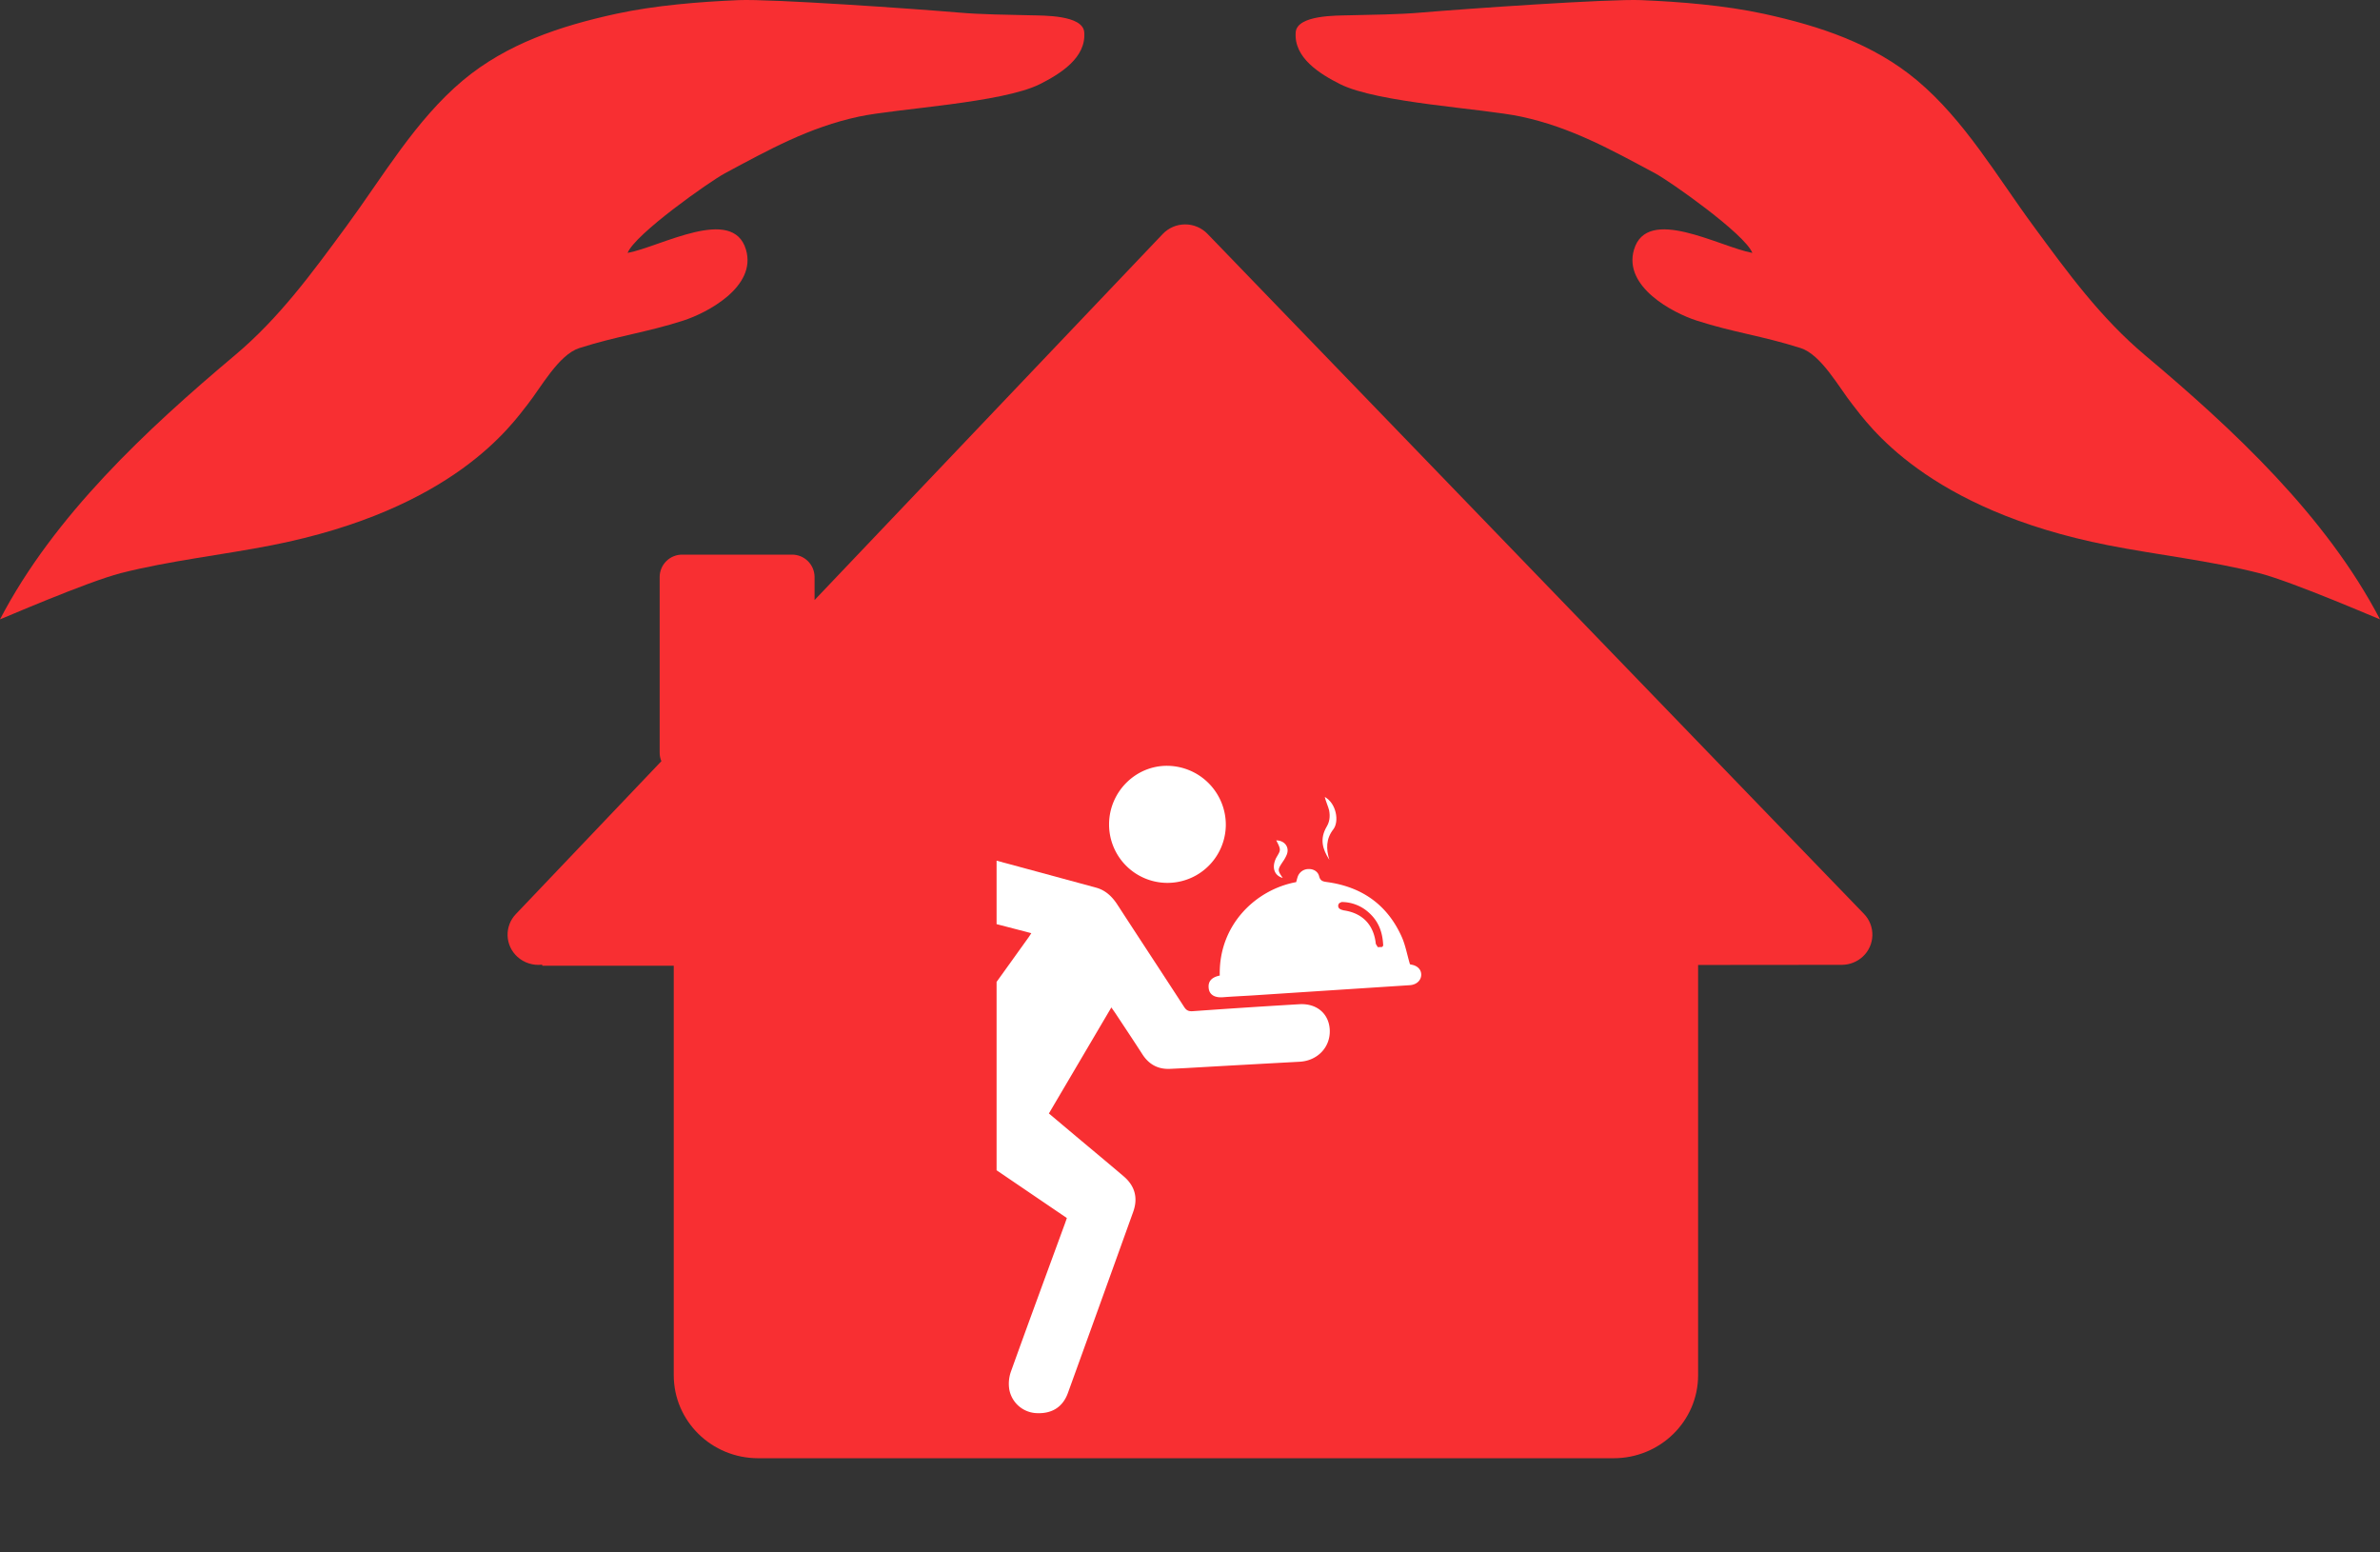
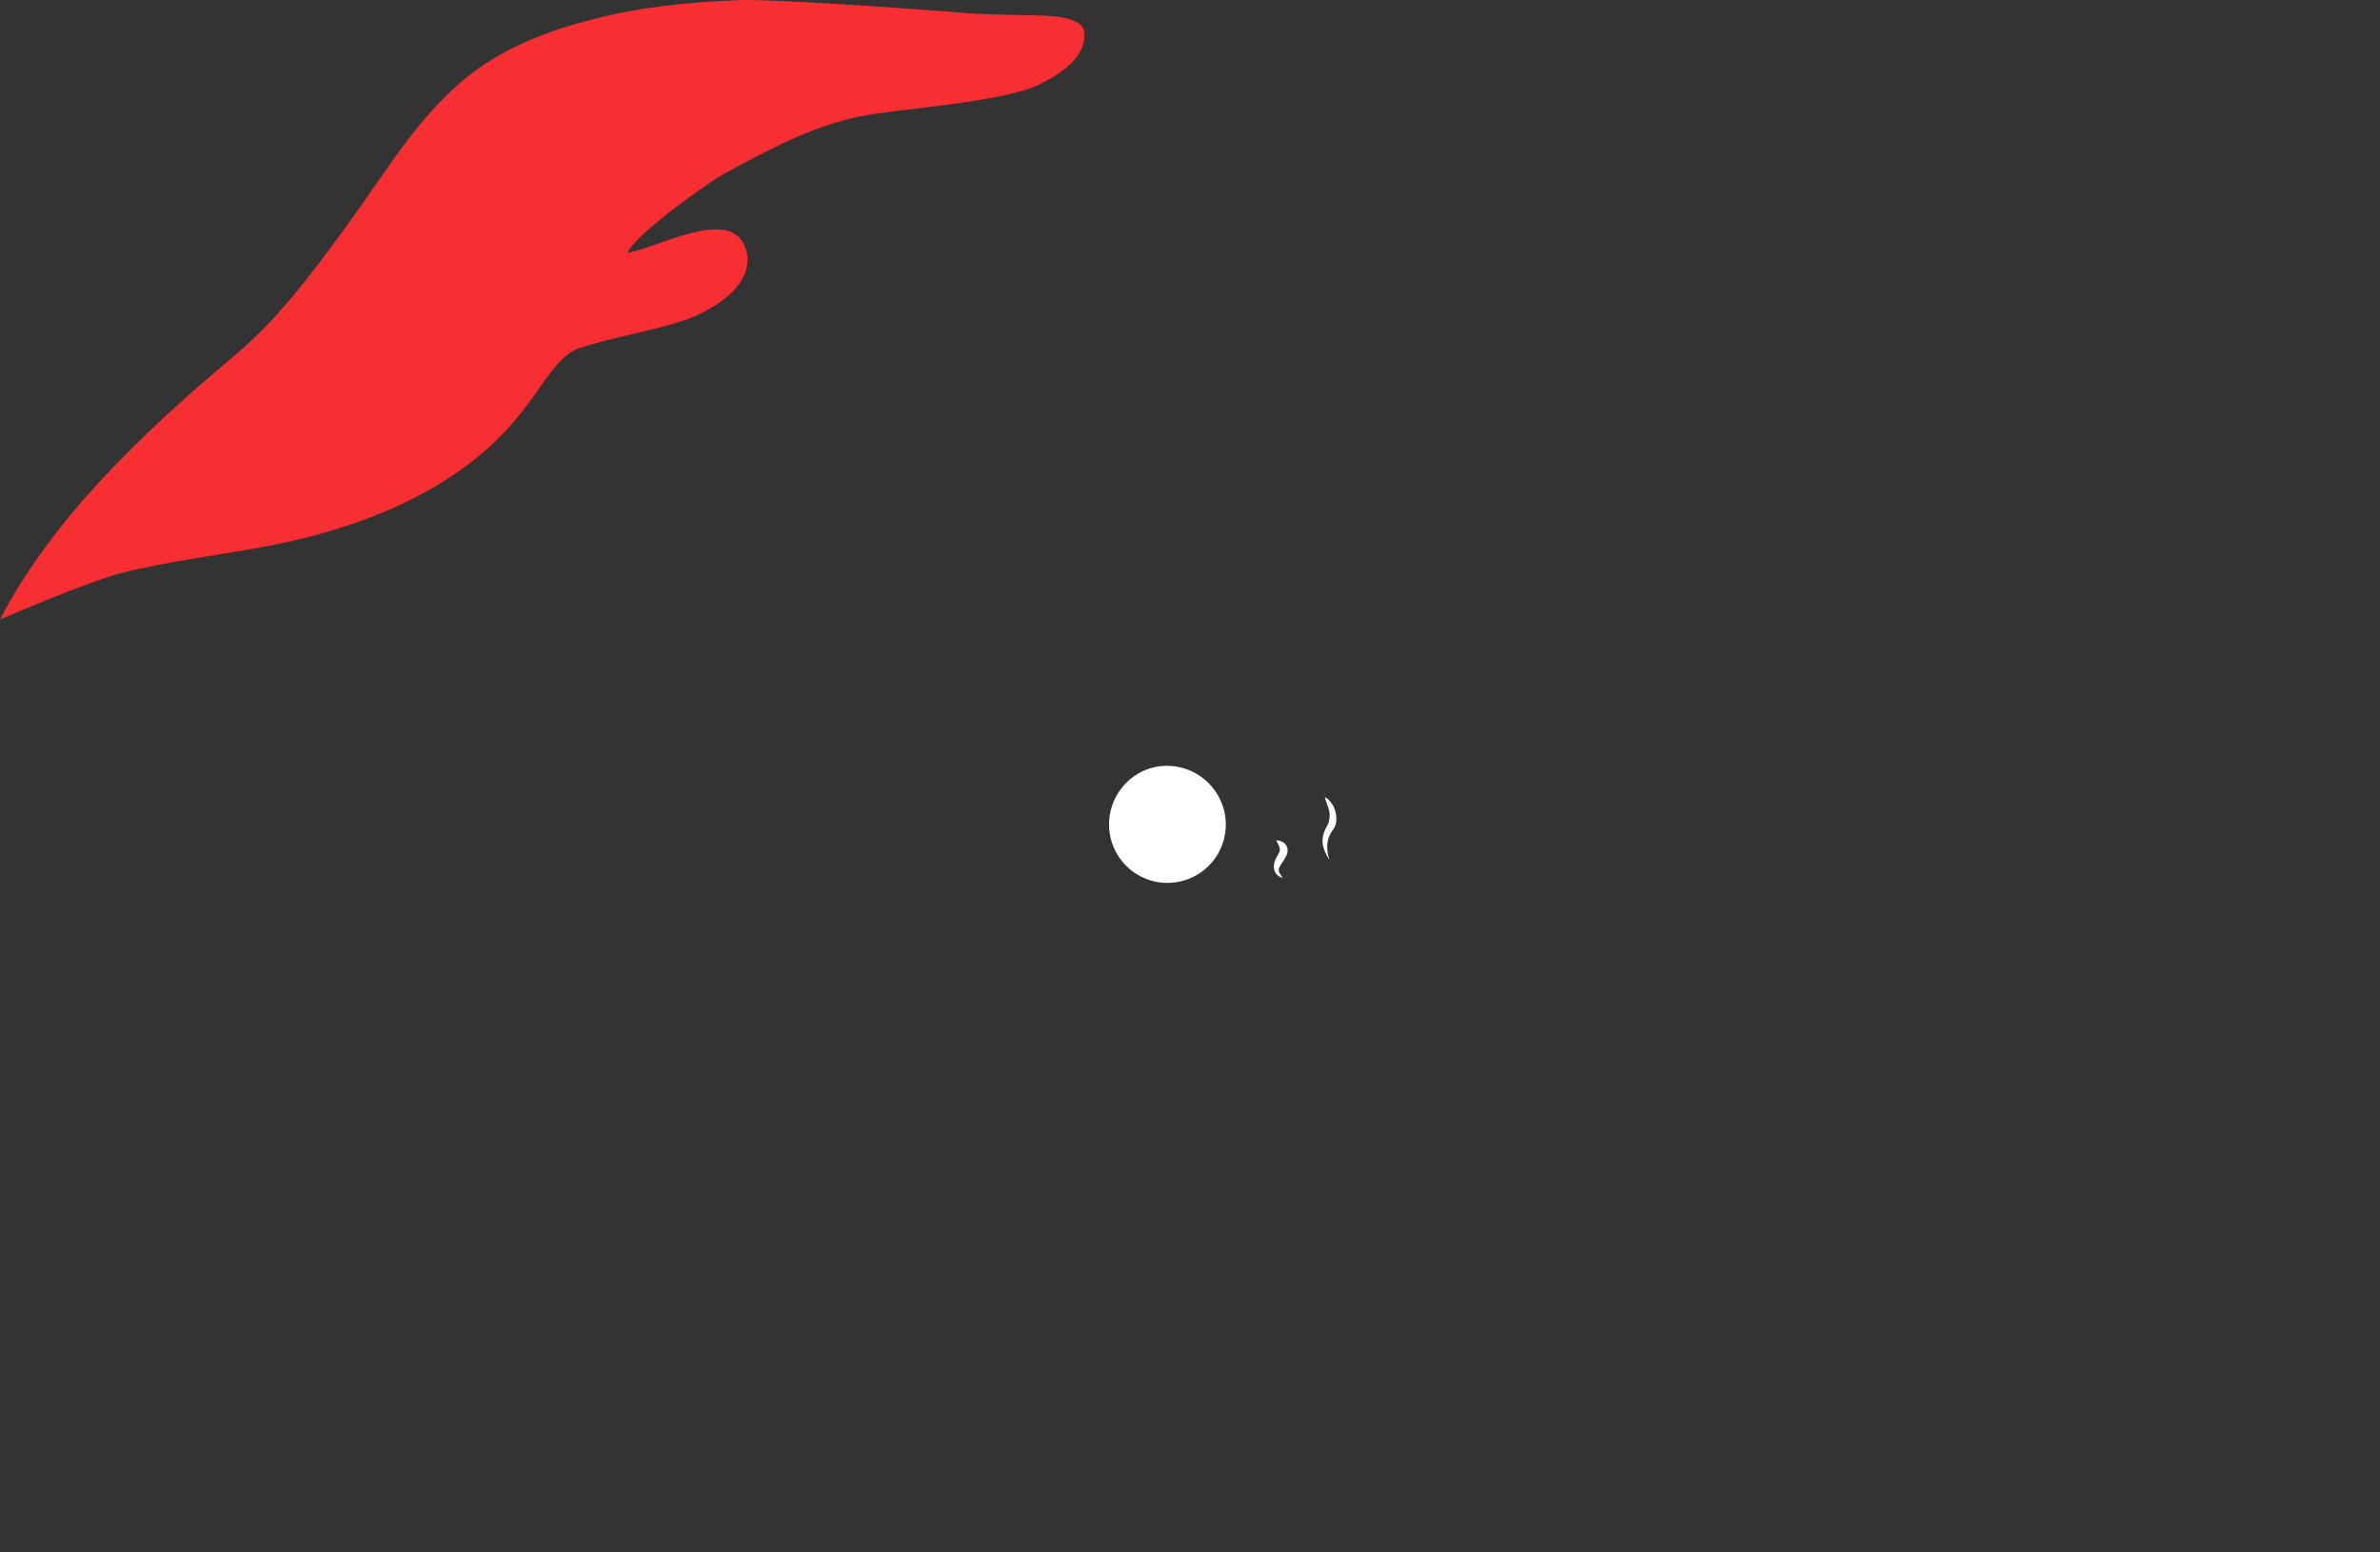
<svg xmlns="http://www.w3.org/2000/svg" width="2000" height="1304.05" viewBox="0 0 2000 1304.05">
  <rect x="0" y="0" width="2000" height="1304.05" fill="#333333" stroke="none" />
  <defs>
    <style>.a{fill:none;}.b{fill:#f82f32;}.c{clip-path:url(#a);}.d{clip-path:url(#b);}.e{fill:#fff;}</style>
    <clipPath id="a">
-       <path class="a" d="M995.846,188.546a26.075,26.075,0,0,0-18.778,8.062L684.513,504.153V484.739a18.887,18.887,0,0,0-19.069-18.737H573.393a18.866,18.866,0,0,0-19.055,18.737V632.461a17.771,17.771,0,0,0,1.452,7.08L433.497,768.015a25.017,25.017,0,0,0,1.217,35.828,26.261,26.261,0,0,0,20.88,6.679l.138.884,110.443-.013v344.05c0,38.525,31.721,69.775,70.964,69.775h718.825c39.243,0,71.02-31.251,71.02-69.775V810.771L1548.06,810.66a25.983,25.983,0,0,0,17.326-6.928,25.086,25.086,0,0,0,.982-35.869L1014.68,196.47a26.052,26.052,0,0,0-18.723-7.923Z" />
-     </clipPath>
+       </clipPath>
    <clipPath id="b">
      <rect class="a" x="837.462" y="522.917" width="391.59" height="781.133" />
    </clipPath>
  </defs>
  <title>portage</title>
  <path class="b" d="M911.115,26.999c-1.245-14.56-34.874-13.855-44.526-14.145-20.769-.567-41.221-.567-61.99-2.393C768.412,7.391,647.764-1.03,620.745.104c-33.021,1.383-70.397,4.424-102.893,11.476C470.934,21.8,425.98,36.678,389.129,67.431c-40.114,33.575-67.452,81.1-98.067,122.708C262.3,229.203,234.88,267.009,197.254,298.605,123.192,360.858,45.342,433.398,0,520.389c-.166.277,73.246-31.596,101.51-38.828,40.64-10.385,85.981-15.391,126.746-23.41,153.35-30.145,201.997-101.828,215.119-118.366,11.173-14.133,26.079-41.76,43.419-47.319,32.592-10.371,56.279-13.082,87.364-23.093,20.175-6.499,61.893-28.444,52.725-59.57-10.952-37.446-71.766-2.447-99.491,2.697,6.25-15.874,69.167-60.151,81.791-66.913,37.542-20.12,70.688-38.58,112.406-47.582,31.873-6.858,120.634-11.407,152.369-27.365,16.635-8.407,39.008-21.972,37.156-43.641-1.175-13.91,1.037,12.363,0,0" />
-   <path class="b" d="M1088.844,26.999c1.272-14.56,34.86-13.855,44.498-14.145,20.797-.567,41.248-.567,62.018-2.393C1231.533,7.391,1352.181-1.03,1379.214.104c33.007,1.383,70.37,4.424,102.893,11.476,46.932,10.219,91.927,25.098,128.723,55.851,40.114,33.575,67.452,81.1,98.108,122.708,28.734,39.064,56.196,76.869,93.78,108.465,74.09,62.253,151.871,134.793,197.281,221.784.138.277-73.287-31.596-101.551-38.828-40.612-10.385-85.954-15.391-126.76-23.41-153.295-30.145-201.983-101.828-215.064-118.366-11.242-14.133-26.107-41.76-43.447-47.319-32.578-10.371-56.293-13.082-87.378-23.093-20.133-6.499-61.852-28.444-52.712-59.57,10.979-37.446,71.752-2.447,99.477,2.697-6.236-15.874-69.139-60.151-81.764-66.913-37.57-20.12-70.688-38.58-112.448-47.582-31.818-6.858-120.62-11.407-152.327-27.365-16.621-8.407-39.022-21.972-37.183-43.641,1.189-13.91-1.023,12.363,0,0" />
  <g class="c">
-     <polygon class="b" points="999.956 -377.487 2103.816 706.891 999.956 1791.268 -103.905 706.891 999.956 -377.487" />
-   </g>
+     </g>
  <g class="d">
-     <path class="e" d="M896.525,1023.4c-29.467-20.023-58.796-39.962-88.484-60.137-9.334,11.312-18.585,22.498-27.822,33.713-12.113,14.684-24.157,29.439-36.353,44.069-4.757,5.725-11.546,7.08-18.515,7.675q-56.168,4.79-112.337,9.555c-10.744.899-21.295,1.023-29.135-8.255-6.402-7.578-8.227-16.151-4.743-25.498,3.498-9.361,10.426-15.045,20.341-15.985,29.605-2.821,59.252-5.255,88.871-7.841,7.011-.609,14.035-1.079,21.018-1.978a7.366,7.366,0,0,0,4.383-2.918Q773.942,912.895,833.954,829.866c10.219-14.118,20.341-28.305,30.504-42.465.65-.899,1.217-1.853,2.185-3.333-9.182-2.392-18.018-4.715-26.854-6.997-11.27-2.904-22.581-5.683-33.823-8.698-3.056-.83-5.296-.262-7.909,1.549q-37.688,26.031-75.597,51.744c-14.325,9.721-31.928,5.434-38.704-9.167-5.31-11.408-2.24-24.047,8.794-31.832,30.186-21.281,60.58-42.258,91.001-63.221,6.223-4.287,13.33-5.24,20.673-3.264q58.45,15.744,116.873,31.625c7.882,2.157,13.455,7.453,17.893,14.284,18.626,28.693,37.473,57.247,56.086,85.954,1.922,2.959,3.775,3.803,7.343,3.554q44.74-3.216,89.521-5.849c14.837-.844,25.042,8.214,25.512,21.875.498,14.381-10.399,25.65-25.319,26.453q-48.162,2.613-96.297,5.365c-4.162.221-8.31.414-12.473.609-10.177.497-17.838-3.651-23.369-12.224-7.44-11.56-15.086-22.982-22.664-34.459-.954-1.438-1.977-2.821-3.429-4.909-17.589,29.841-34.888,59.21-52.49,89.079,7.702,6.471,15.238,12.818,22.788,19.165,13.358,11.214,26.798,22.345,40.073,33.656,9.417,8.035,12.196,18.114,8.006,29.799q-27.338,76.122-54.855,152.175c-4.425,12.251-13.994,17.935-27.421,16.925a24.313,24.313,0,0,1-21.848-19.746,30.671,30.671,0,0,1,1.313-14.949c14.934-41.608,30.255-83.063,45.452-124.561.539-1.465,1.023-2.959,1.604-4.605" />
-   </g>
-   <path class="e" d="M1025.02,819.657c-1.065-42.424,30.159-72.237,64.203-78.5.387-1.369.747-2.876,1.231-4.328a9.541,9.541,0,0,1,9.126-6.638c4.079-.193,7.937,2.005,8.919,6.002,1.023,4.245,3.678,4.494,6.9,4.95,28.942,4.011,50.181,18.848,62.336,45.577,3.263,7.163,4.646,15.169,7.094,23.438l.871.277c5.324.815,8.656,4.107,8.601,8.573-.042,4.798-4.038,8.393-9.624,8.753q-65.585,4.252-131.143,8.545c-8.628.554-17.257.913-25.858,1.577-6.873.526-11.242-2.019-11.934-7.343-.774-5.863,2.268-9.416,9.278-10.882m137.338-25.112c-.484-12.237-4.439-21.018-12.265-27.932a33.894,33.894,0,0,0-22.664-8.725l-1.756.802a3.153,3.153,0,0,0-.041,4.812l1.438.788,2.129.609c15.902,2.282,25.291,12.266,26.951,28.167l1.646,2.724,3.637-.124Z" />
+     </g>
  <path class="e" d="M931.992,692.531c.097-27.199,22.318-49.407,49.13-49.089a49.587,49.587,0,0,1,48.978,49.891,49.056,49.056,0,0,1-98.108-.803" />
  <path class="e" d="M1117.14,722.489c-5.794-8.946-8.352-17.63-2.226-28.029,2.309-3.927,2.973-8.227,2.019-13.496-.664-2.945-2.945-7.992-3.678-11.352,9.776,5.407,12.252,20.603,7.218,27.13-6.319,8.187-6.154,16.621-3.333,25.747" />
  <path class="e" d="M1072.472,706.087c7.08.069,11.242,5.711,8.905,11.823a30.11,30.11,0,0,1-3.208,5.849c-4.674,6.97-4.729,7.37-.249,13.869-7.149-1.963-9.431-8.822-5.559-16.718,3.678-6.54,4.646-6.25.111-14.824" />
</svg>